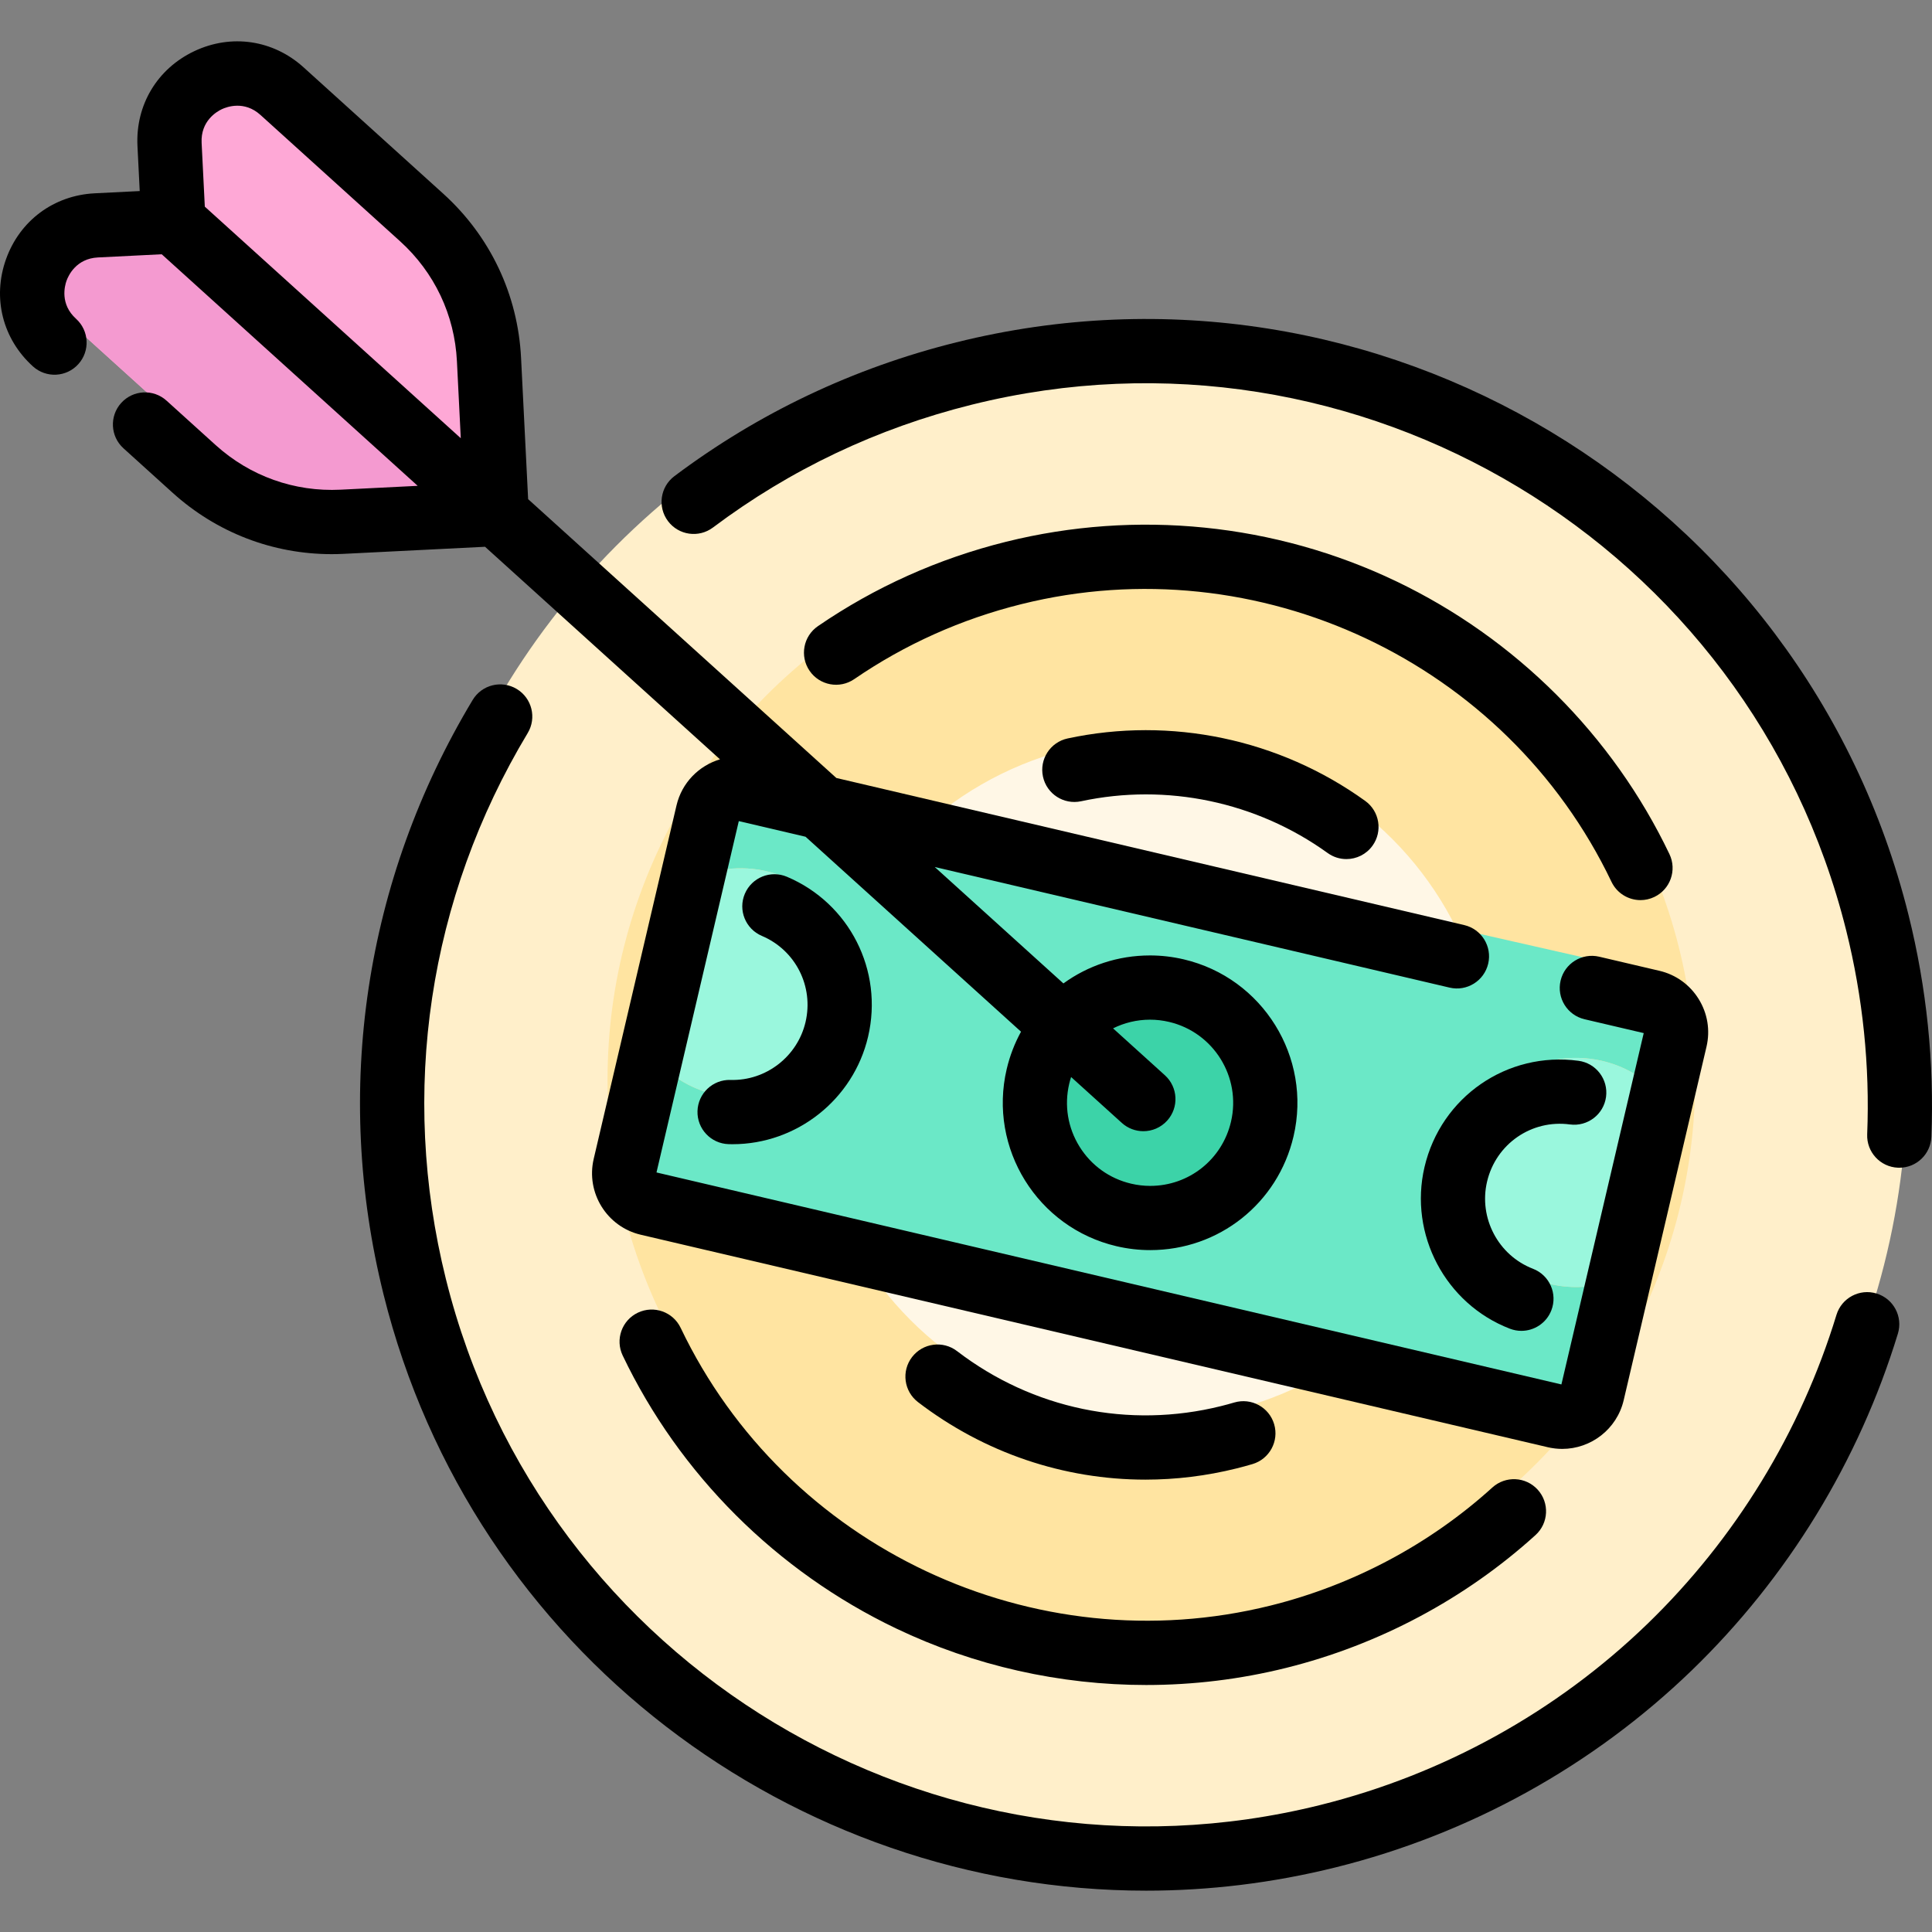
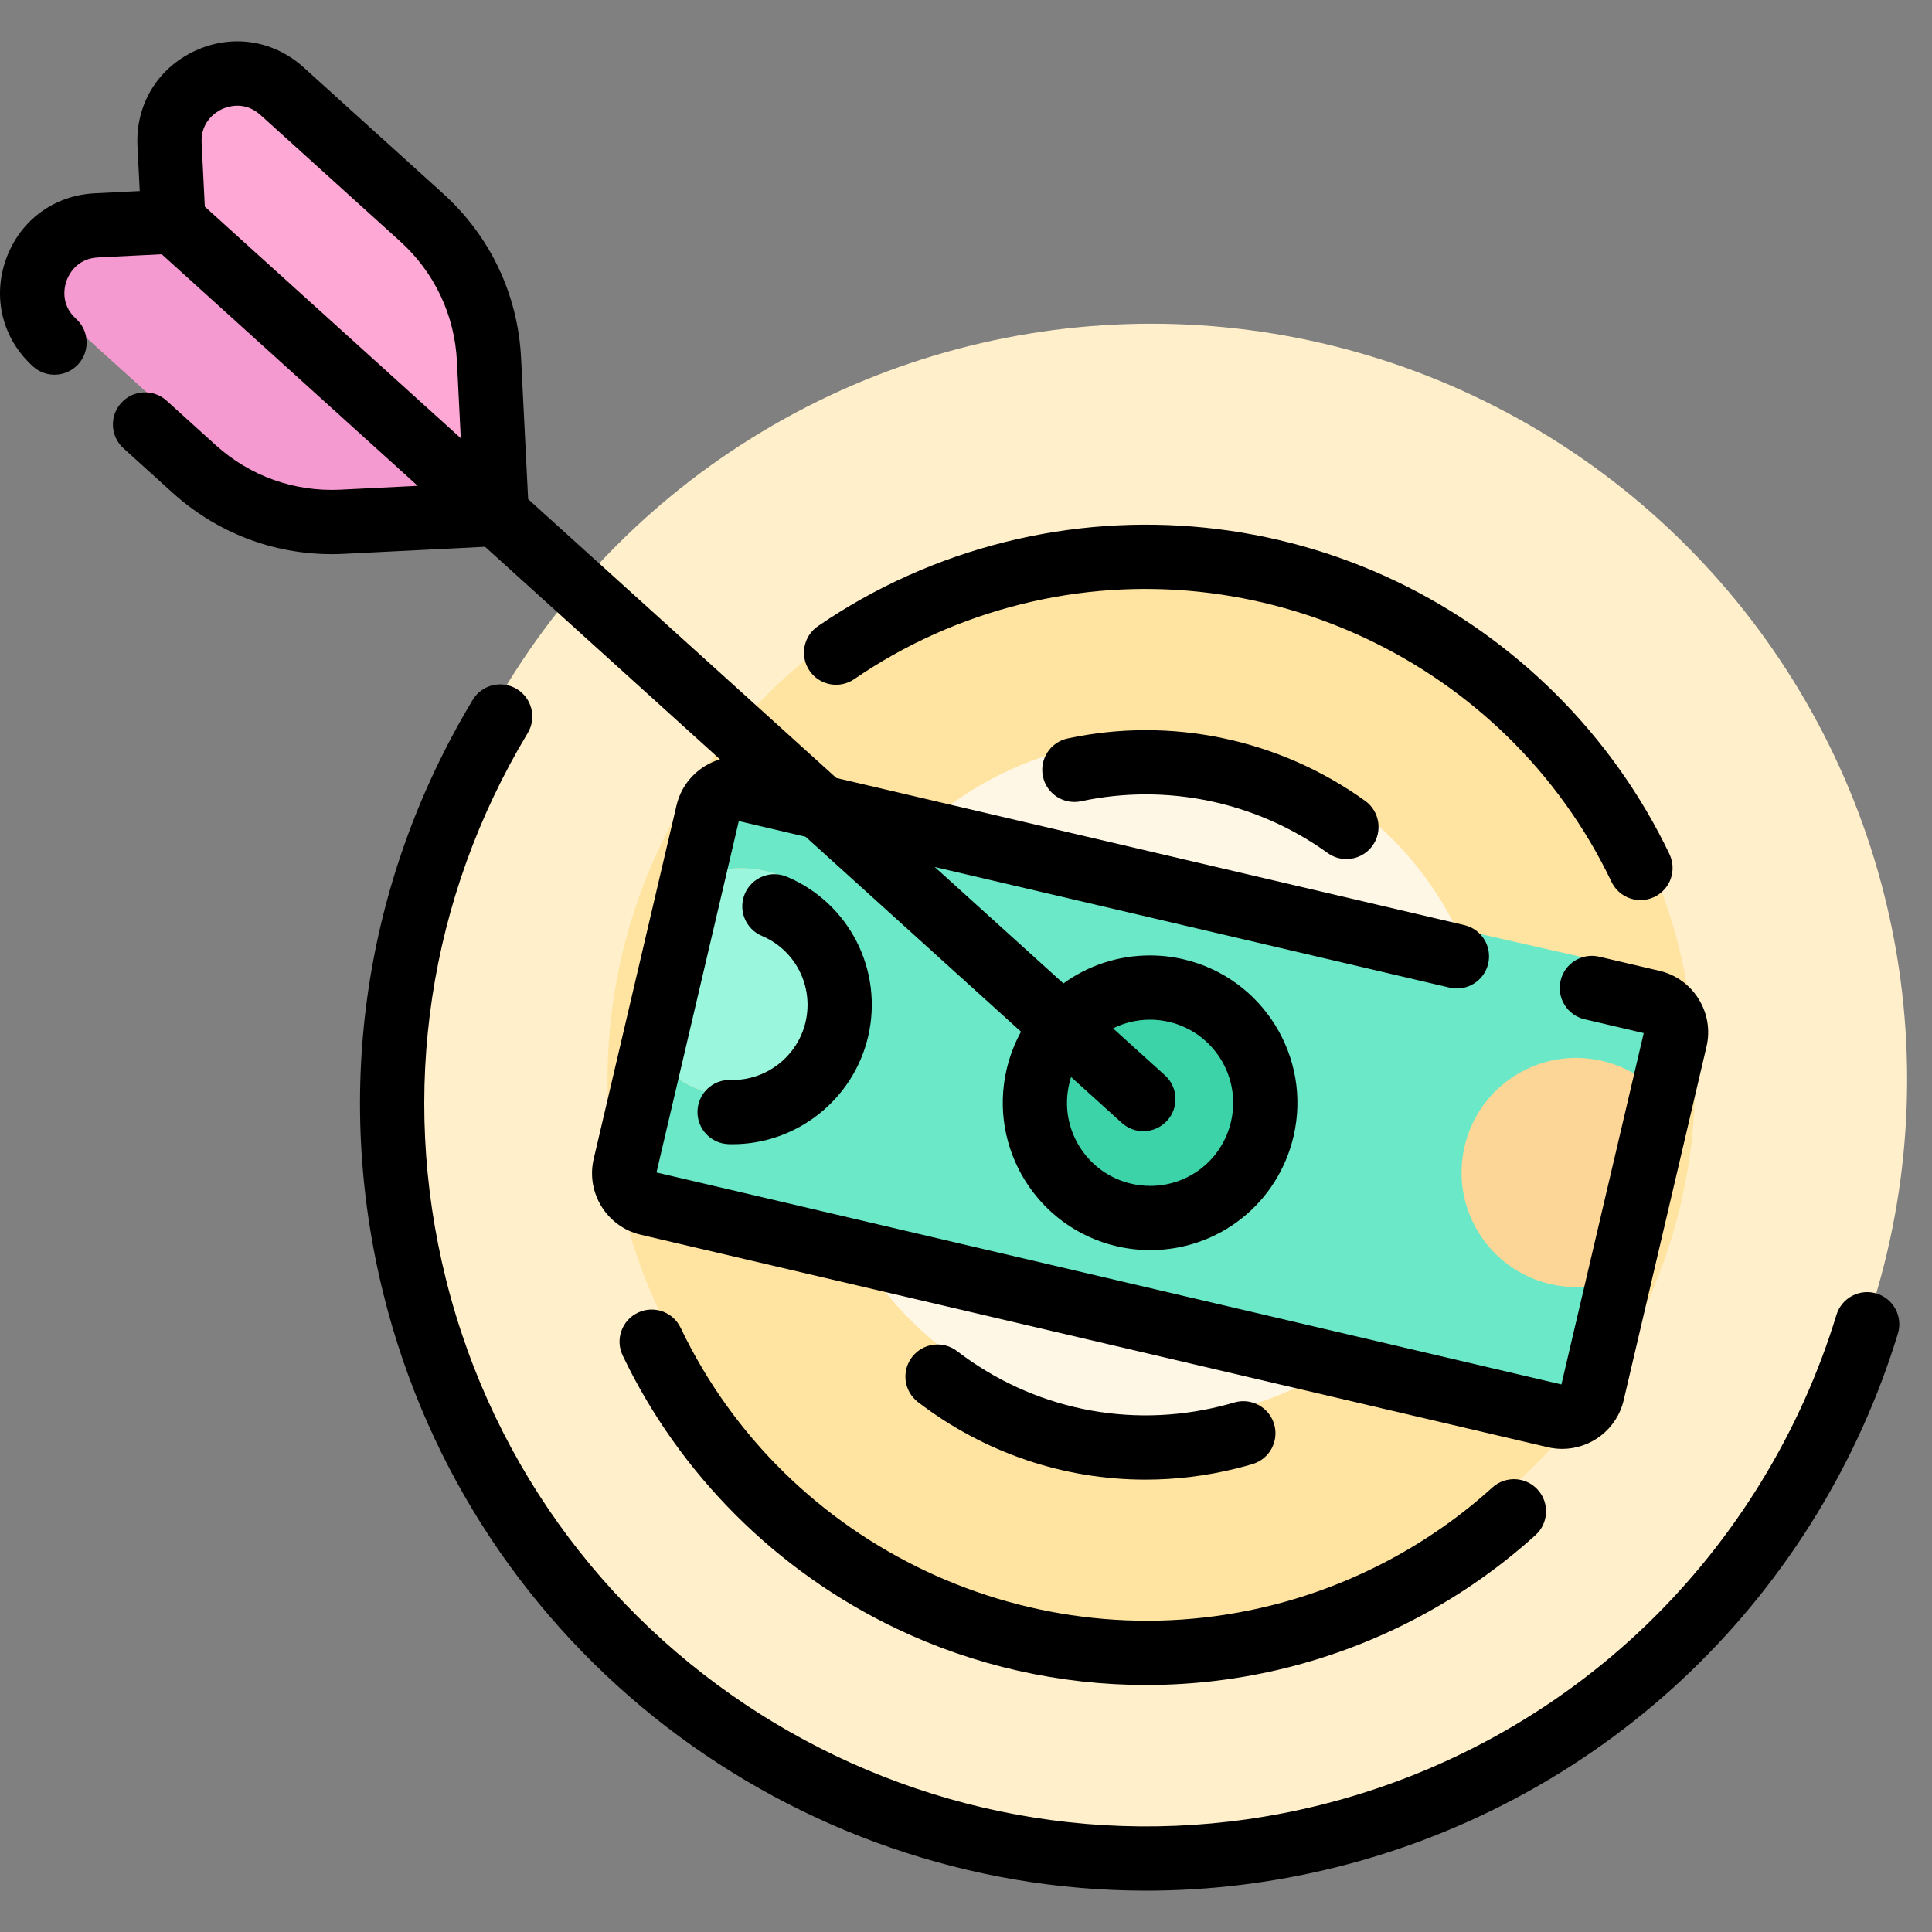
<svg xmlns="http://www.w3.org/2000/svg" id="Layer_1" x="0px" y="0px" viewBox="0 0 512 512" style="enable-background:new 0 0 512 512;" xml:space="preserve">
  <rect x="0" y="0" width="512" height="512" fill="#808080" stroke="none" />
  <circle style="fill:#FFEFCA;" cx="305.121" cy="286.079" r="200.289" />
  <circle style="fill:#FFE4A1;" cx="305.121" cy="286.079" r="144.117" />
  <circle style="fill:#FFF7E6;" cx="305.121" cy="286.079" r="90.215" />
-   <path style="fill:#FBD696;" d="M354.657,361.273l53.736,12.619c4.209,0.988,8.433-1.768,9.387-6.124l4.747-21.67l10.836-49.461 l4.743-21.649c0.954-4.356-1.708-8.731-5.917-9.718l-229.942-53.996c-4.209-0.988-8.433,1.768-9.387,6.126l-5.029,22.957 l-10.249,46.783l-5.048,23.041c-0.954,4.356,1.708,8.731,5.916,9.718l15.278,3.588l32.896,7.724l-10.473-21.317l147.41,24.838 l0.404,15.145l-0.404,2.423L354.657,361.273z" />
-   <polygon style="fill:#F6E1B8;" points="226.625,331.208 354.657,361.273 364.762,352.889 220.714,320.923 " />
+   <path style="fill:#FBD696;" d="M354.657,361.273l53.736,12.619c4.209,0.988,8.433-1.768,9.387-6.124l4.747-21.67l10.836-49.461 l4.743-21.649c0.954-4.356-1.708-8.731-5.917-9.718l-229.942-53.996c-4.209-0.988-8.433,1.768-9.387,6.126l-5.029,22.957 l-10.249,46.783l-5.048,23.041c-0.954,4.356,1.708,8.731,5.916,9.718l15.278,3.588l32.896,7.724l-10.473-21.317l147.41,24.838 l0.404,15.145l-0.404,2.423z" />
  <path style="fill:#6BE8C7;" d="M410.974,340.324c-16.352-3.71-26.603-19.972-22.893-36.324 c3.708-16.352,19.972-26.603,36.324-22.893c5.918,1.342,11.03,4.334,14.977,8.374l4.94-21.776c0.994-4.383-1.778-8.782-6.161-9.776 L198.7,203.615c-4.383-0.994-8.782,1.778-9.776,6.161l-5.237,23.091c5.848-2.682,12.588-3.538,19.346-2.005 c16.352,3.708,26.603,19.972,22.893,36.324c-3.71,16.352-19.972,26.603-36.324,22.893c-6.759-1.533-12.469-5.214-16.588-10.155 l-5.256,23.176c-0.994,4.383,1.778,8.782,6.161,9.776l15.91,3.609l35.621,8.08l187.93,42.626c4.383,0.994,8.782-1.778,9.776-6.161 l4.944-21.797C422.794,341.173,416.892,341.666,410.974,340.324z M299.323,315.01c-16.352-3.71-26.603-19.972-22.893-36.324 c3.71-16.352,19.972-26.603,36.324-22.893c16.352,3.708,26.603,19.972,22.893,36.324C331.939,308.469,315.675,318.72,299.323,315.01 z" />
  <circle style="fill:#3CD3A8;" cx="306.04" cy="285.398" r="30.361" />
  <g>
-     <path style="fill:#9AF7DD;" d="M388.081,304c-3.708,16.352,6.541,32.616,22.893,36.324c5.918,1.342,11.82,0.849,17.124-1.093 l11.284-49.751c-3.947-4.04-9.059-7.031-14.977-8.374C408.053,277.397,391.789,287.646,388.081,304z" />
    <path style="fill:#9AF7DD;" d="M225.925,267.186c3.708-16.352-6.541-32.616-22.893-36.324c-6.758-1.533-13.498-0.676-19.346,2.005 l-10.674,47.057c4.119,4.942,9.829,8.622,16.588,10.155C205.953,293.788,222.217,283.538,225.925,267.186z" />
  </g>
  <path style="fill:#B1C6D3;" d="M124.731,121.506l184.511,168.713c0,0-3.386,2.549-8.896,1.776c-0.258-0.036-0.504-0.155-0.697-0.33 L73.507,86.081L124.731,121.506z" />
  <path style="fill:#FEA8D6;" d="M15.579,82.852C3.785,72.182,10.78,52.578,26.664,51.784l20.424-1.021l-1.021-20.424 c-0.794-15.885,18.012-24.801,29.806-14.13l36.993,33.469c10.712,9.692,17.136,23.243,17.858,37.67l2.047,40.935l-40.935,2.047 c-14.429,0.722-28.552-4.318-39.265-14.01L15.579,82.852z" />
  <path style="fill:#F49AD0;" d="M132.771,128.283l-40.935,2.047c-14.429,0.722-28.552-4.318-39.265-14.01L15.579,82.852 C3.785,72.182,10.78,52.578,26.664,51.784l20.424-1.021" />
  <path style="fill:#FEA8D6;" d="M47.088,50.763l-1.021-20.424c-0.794-15.885,18.012-24.801,29.806-14.13l36.993,33.469 c10.712,9.692,17.136,23.243,17.858,37.67l2.047,40.935" />
-   <path d="M253.443,90.72c-27.284,6.788-52.425,18.723-74.724,35.469c-3.758,2.822-4.516,8.157-1.694,11.916 c2.822,3.758,8.156,4.516,11.916,1.694c20.467-15.371,43.552-26.326,68.612-32.56c102.312-25.46,206.265,37.07,231.721,139.385 c4.413,17.737,6.281,35.899,5.55,53.982c-0.189,4.697,3.465,8.657,8.16,8.848c0.118,0.005,0.234,0.007,0.35,0.007 c4.541,0,8.313-3.588,8.497-8.167c0.797-19.698-1.236-39.473-6.039-58.778C478.068,131.089,364.865,62.996,253.443,90.72z" />
  <path d="M136.94,182.586c-4.031-2.423-9.259-1.12-11.679,2.908C96.61,233.148,88.225,289.11,101.65,343.069 c23.541,94.611,108.705,157.978,202.085,157.978c16.593,0,33.453-2.002,50.264-6.186c35.546-8.844,68.177-26.903,94.363-52.226 c25.4-24.562,44.28-55.413,54.601-89.215c1.372-4.495-1.16-9.253-5.655-10.625c-4.493-1.371-9.252,1.16-10.625,5.655 c-9.48,31.05-26.822,59.387-50.153,81.948c-24.037,23.244-53.996,39.823-86.641,47.945 c-102.312,25.46-206.264-37.07-231.721-139.385c-12.328-49.549-4.629-100.935,21.68-144.694 C142.27,190.238,140.967,185.009,136.94,182.586z" />
  <path d="M434.75,238.539c1.229,0,2.479-0.268,3.663-0.834c4.241-2.027,6.036-7.107,4.01-11.348 c-15.046-31.492-40.77-57.176-72.433-72.319c-32.094-15.349-68.814-19.063-103.396-10.459 c-17.948,4.466-34.716,11.988-49.839,22.359c-3.876,2.659-4.864,7.956-2.206,11.832c2.659,3.878,7.956,4.865,11.832,2.206 c13.44-9.217,28.351-15.905,44.322-19.878c62.764-15.619,128.523,15.335,156.361,73.597 C428.525,236.751,431.573,238.539,434.75,238.539z" />
  <path d="M180.377,351.889c-2.027-4.241-7.104-6.036-11.348-4.01c-4.241,2.027-6.036,7.107-4.01,11.348 c15.046,31.492,40.77,57.176,72.433,72.319c20.776,9.936,43.487,14.996,66.305,14.996c12.43,0,24.895-1.502,37.091-4.537 c24.581-6.117,47.429-18.286,66.078-35.194c3.483-3.157,3.746-8.539,0.589-12.022c-3.157-3.481-8.538-3.746-12.022-0.589 c-16.575,15.027-36.892,25.846-58.756,31.285C273.971,441.104,208.214,410.15,180.377,351.889z" />
  <path d="M282.93,195.698c-4.596,0.987-7.521,5.512-6.535,10.108c0.987,4.596,5.514,7.518,10.107,6.535 c22.665-4.867,46.481,0.134,65.342,13.718c1.505,1.085,3.243,1.606,4.967,1.606c2.644,0,5.25-1.228,6.913-3.537 c2.747-3.814,1.883-9.133-1.931-11.88C339.035,195.856,310.292,189.822,282.93,195.698z" />
  <path d="M303.558,392.118c8.034,0,16.133-0.979,24.137-2.971c1.408-0.351,2.828-0.736,4.218-1.147 c4.508-1.331,7.082-6.065,5.75-10.573c-1.331-4.508-6.069-7.081-10.573-5.75c-1.156,0.342-2.334,0.662-3.504,0.952 c-24.439,6.082-49.938,0.772-69.955-14.568c-3.731-2.86-9.073-2.152-11.932,1.578c-2.86,3.731-2.152,9.074,1.578,11.932 C260.874,385.057,281.985,392.118,303.558,392.118z" />
-   <path d="M416.05,297.99c4.655,0.622,8.942-2.644,9.567-7.302s-2.644-8.942-7.302-9.567c-18.909-2.544-36.449,9.567-40.805,28.161 c-4.179,17.838,5.545,36.253,22.617,42.836c1.007,0.388,2.041,0.572,3.06,0.572c3.417,0,6.64-2.072,7.943-5.451 c1.691-4.386-0.494-9.312-4.88-11.003c-9.188-3.543-14.42-13.461-12.168-23.07C396.43,303.146,405.872,296.619,416.05,297.99z" />
  <path d="M193.59,286.196c-4.697-0.146-8.615,3.569-8.748,8.267c-0.133,4.699,3.569,8.615,8.267,8.748 c0.347,0.01,0.691,0.015,1.036,0.015c16.999,0,32.003-11.836,35.905-28.49c4.11-17.544-4.936-35.37-21.509-42.387 c-4.328-1.83-9.322,0.192-11.156,4.52c-1.833,4.328,0.191,9.322,4.52,11.156c8.919,3.775,13.785,13.377,11.571,22.83 C211.331,280.008,202.973,286.467,193.59,286.196z" />
  <path d="M8.735,97.106c3.487,3.155,8.868,2.885,12.021-0.601c3.154-3.486,2.885-8.867-0.601-12.021 c-4.295-3.885-3.023-8.687-2.531-10.067c0.492-1.38,2.548-5.901,8.332-6.19l16.903-0.845l67.833,61.37l-20.412,1.021 c-12.259,0.615-24.027-3.585-33.13-11.821l-13.01-11.77c-3.485-3.154-8.867-2.883-12.021,0.601s-2.885,8.867,0.601,12.021 l13.009,11.771c11.677,10.564,26.548,16.28,42.181,16.28c1.069,0,2.144-0.026,3.218-0.081l37.414-1.871l62.261,56.329 c-5.556,1.664-10.104,6.162-11.518,12.202l-21.947,93.685c-2.104,8.981,3.491,17.998,12.47,20.1l240.387,56.314 c1.278,0.3,2.556,0.443,3.815,0.443c7.591,0,14.481-5.212,16.285-12.914l21.947-93.685c1.017-4.341,0.278-8.825-2.08-12.628 c-2.358-3.803-6.05-6.456-10.39-7.473l-15.971-3.741c-4.578-1.072-9.155,1.769-10.228,6.346c-1.072,4.577,1.769,9.155,6.346,10.228 l15.684,3.674l-21.813,93.11l-239.812-56.179l21.813-93.11l17.688,4.143l57.101,51.662c-1.675,3.063-2.97,6.389-3.8,9.935 c-4.91,20.958,8.147,42.004,29.105,46.914c2.933,0.688,5.938,1.036,8.931,1.036c18.206,0,33.827-12.395,37.983-30.142 c4.91-20.958-8.147-42.004-29.105-46.914c-2.933-0.688-5.938-1.036-8.931-1.036c-8.519,0-16.47,2.714-22.946,7.419l-34.102-30.854 l136.445,31.963c4.574,1.072,9.154-1.769,10.228-6.346c1.072-4.577-1.769-9.155-6.346-10.228l-166.402-38.982L139.96,132.28 l-1.871-37.414c-0.84-16.803-8.174-32.271-20.648-43.556L80.448,17.842c-8.058-7.29-19.162-8.927-28.98-4.272 S35.889,27.856,36.431,38.708l0.596,11.923l-11.923,0.596C14.252,51.77,5.243,58.465,1.591,68.698S0.677,89.816,8.735,97.106z M304.762,270.225c1.686,0,3.385,0.197,5.047,0.588c11.821,2.769,19.184,14.639,16.415,26.459 c-2.344,10.011-11.149,17.002-21.411,17.002c-1.686,0-3.385-0.197-5.048-0.588c-5.726-1.341-10.587-4.833-13.688-9.831 c-3.1-4.998-4.069-10.903-2.728-16.629c0.144-0.614,0.313-1.215,0.504-1.805l13.438,12.158c1.628,1.474,3.671,2.199,5.707,2.199 c2.321,0,4.633-0.944,6.314-2.801c3.154-3.485,2.885-8.867-0.601-12.021l-13.74-12.432 C297.937,271.056,301.26,270.225,304.762,270.225z M58.76,28.95c1.323-0.626,5.975-2.371,10.269,1.514l36.993,33.469 c9.103,8.236,14.455,19.524,15.068,31.784l1.021,20.414l-67.834-61.37l-0.845-16.904C53.142,32.073,57.437,29.576,58.76,28.95z" />
  <g> </g>
  <g> </g>
  <g> </g>
  <g> </g>
  <g> </g>
  <g> </g>
  <g> </g>
  <g> </g>
  <g> </g>
  <g> </g>
  <g> </g>
  <g> </g>
  <g> </g>
  <g> </g>
  <g> </g>
</svg>